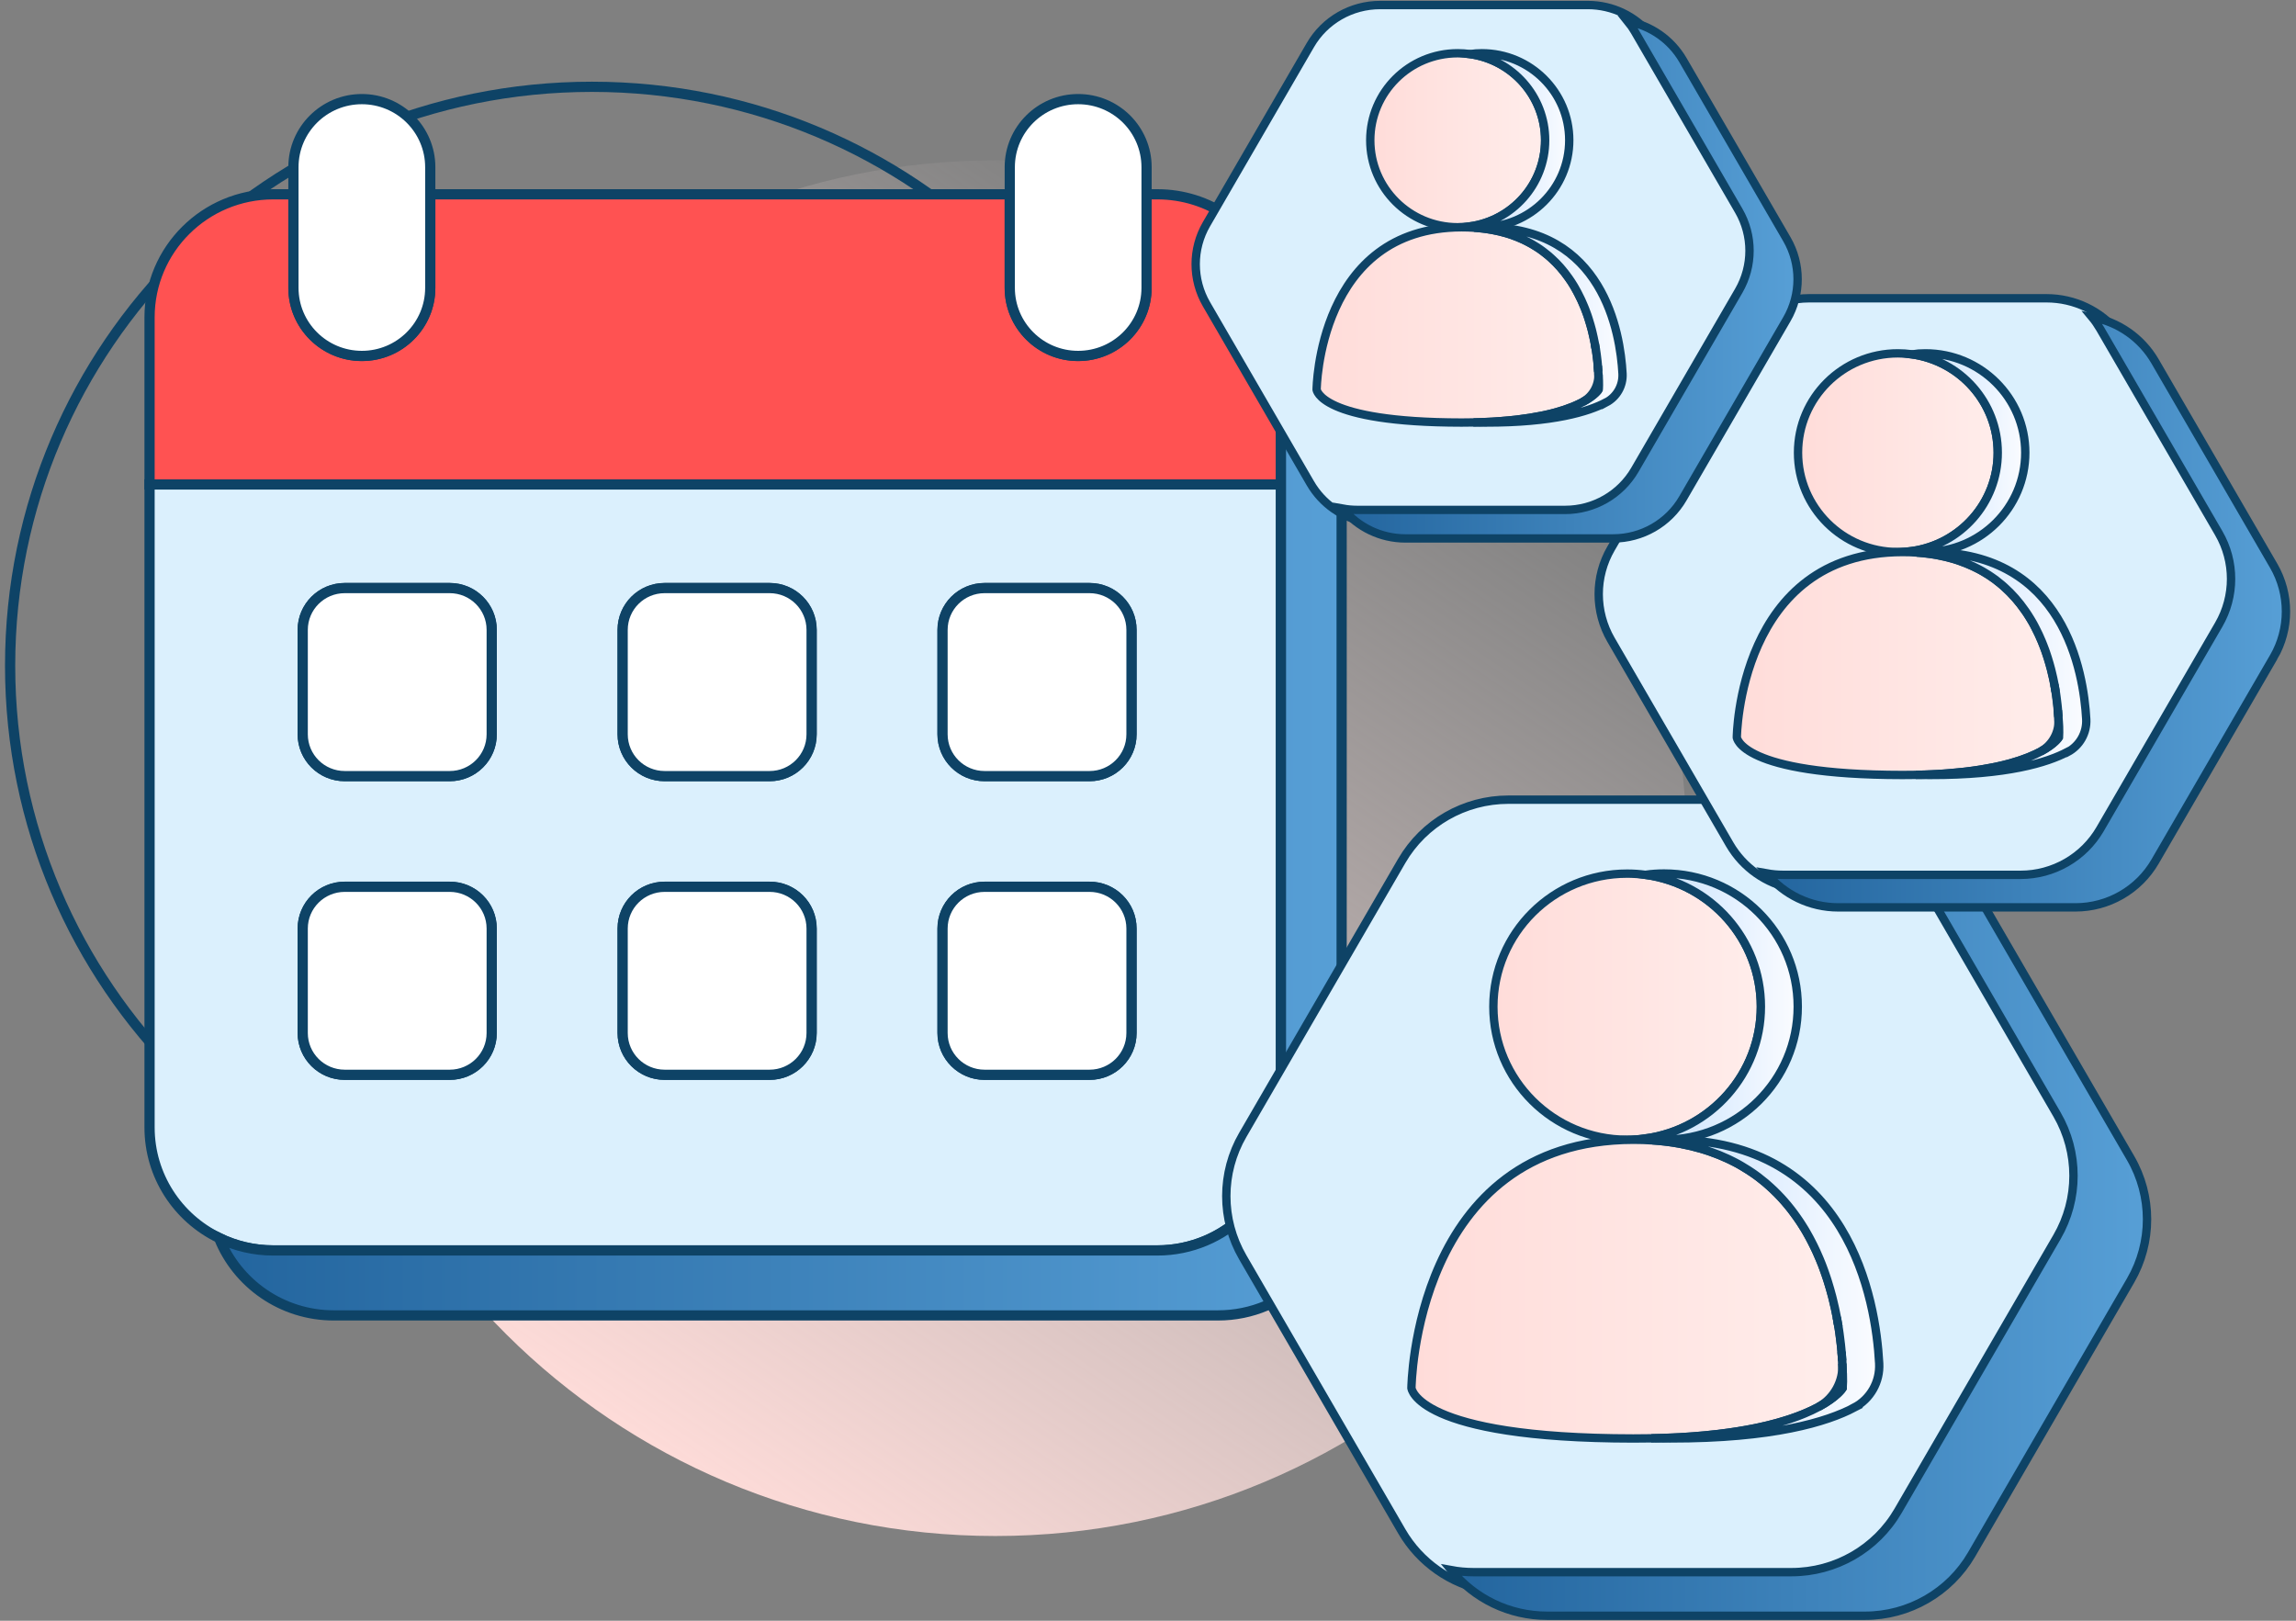
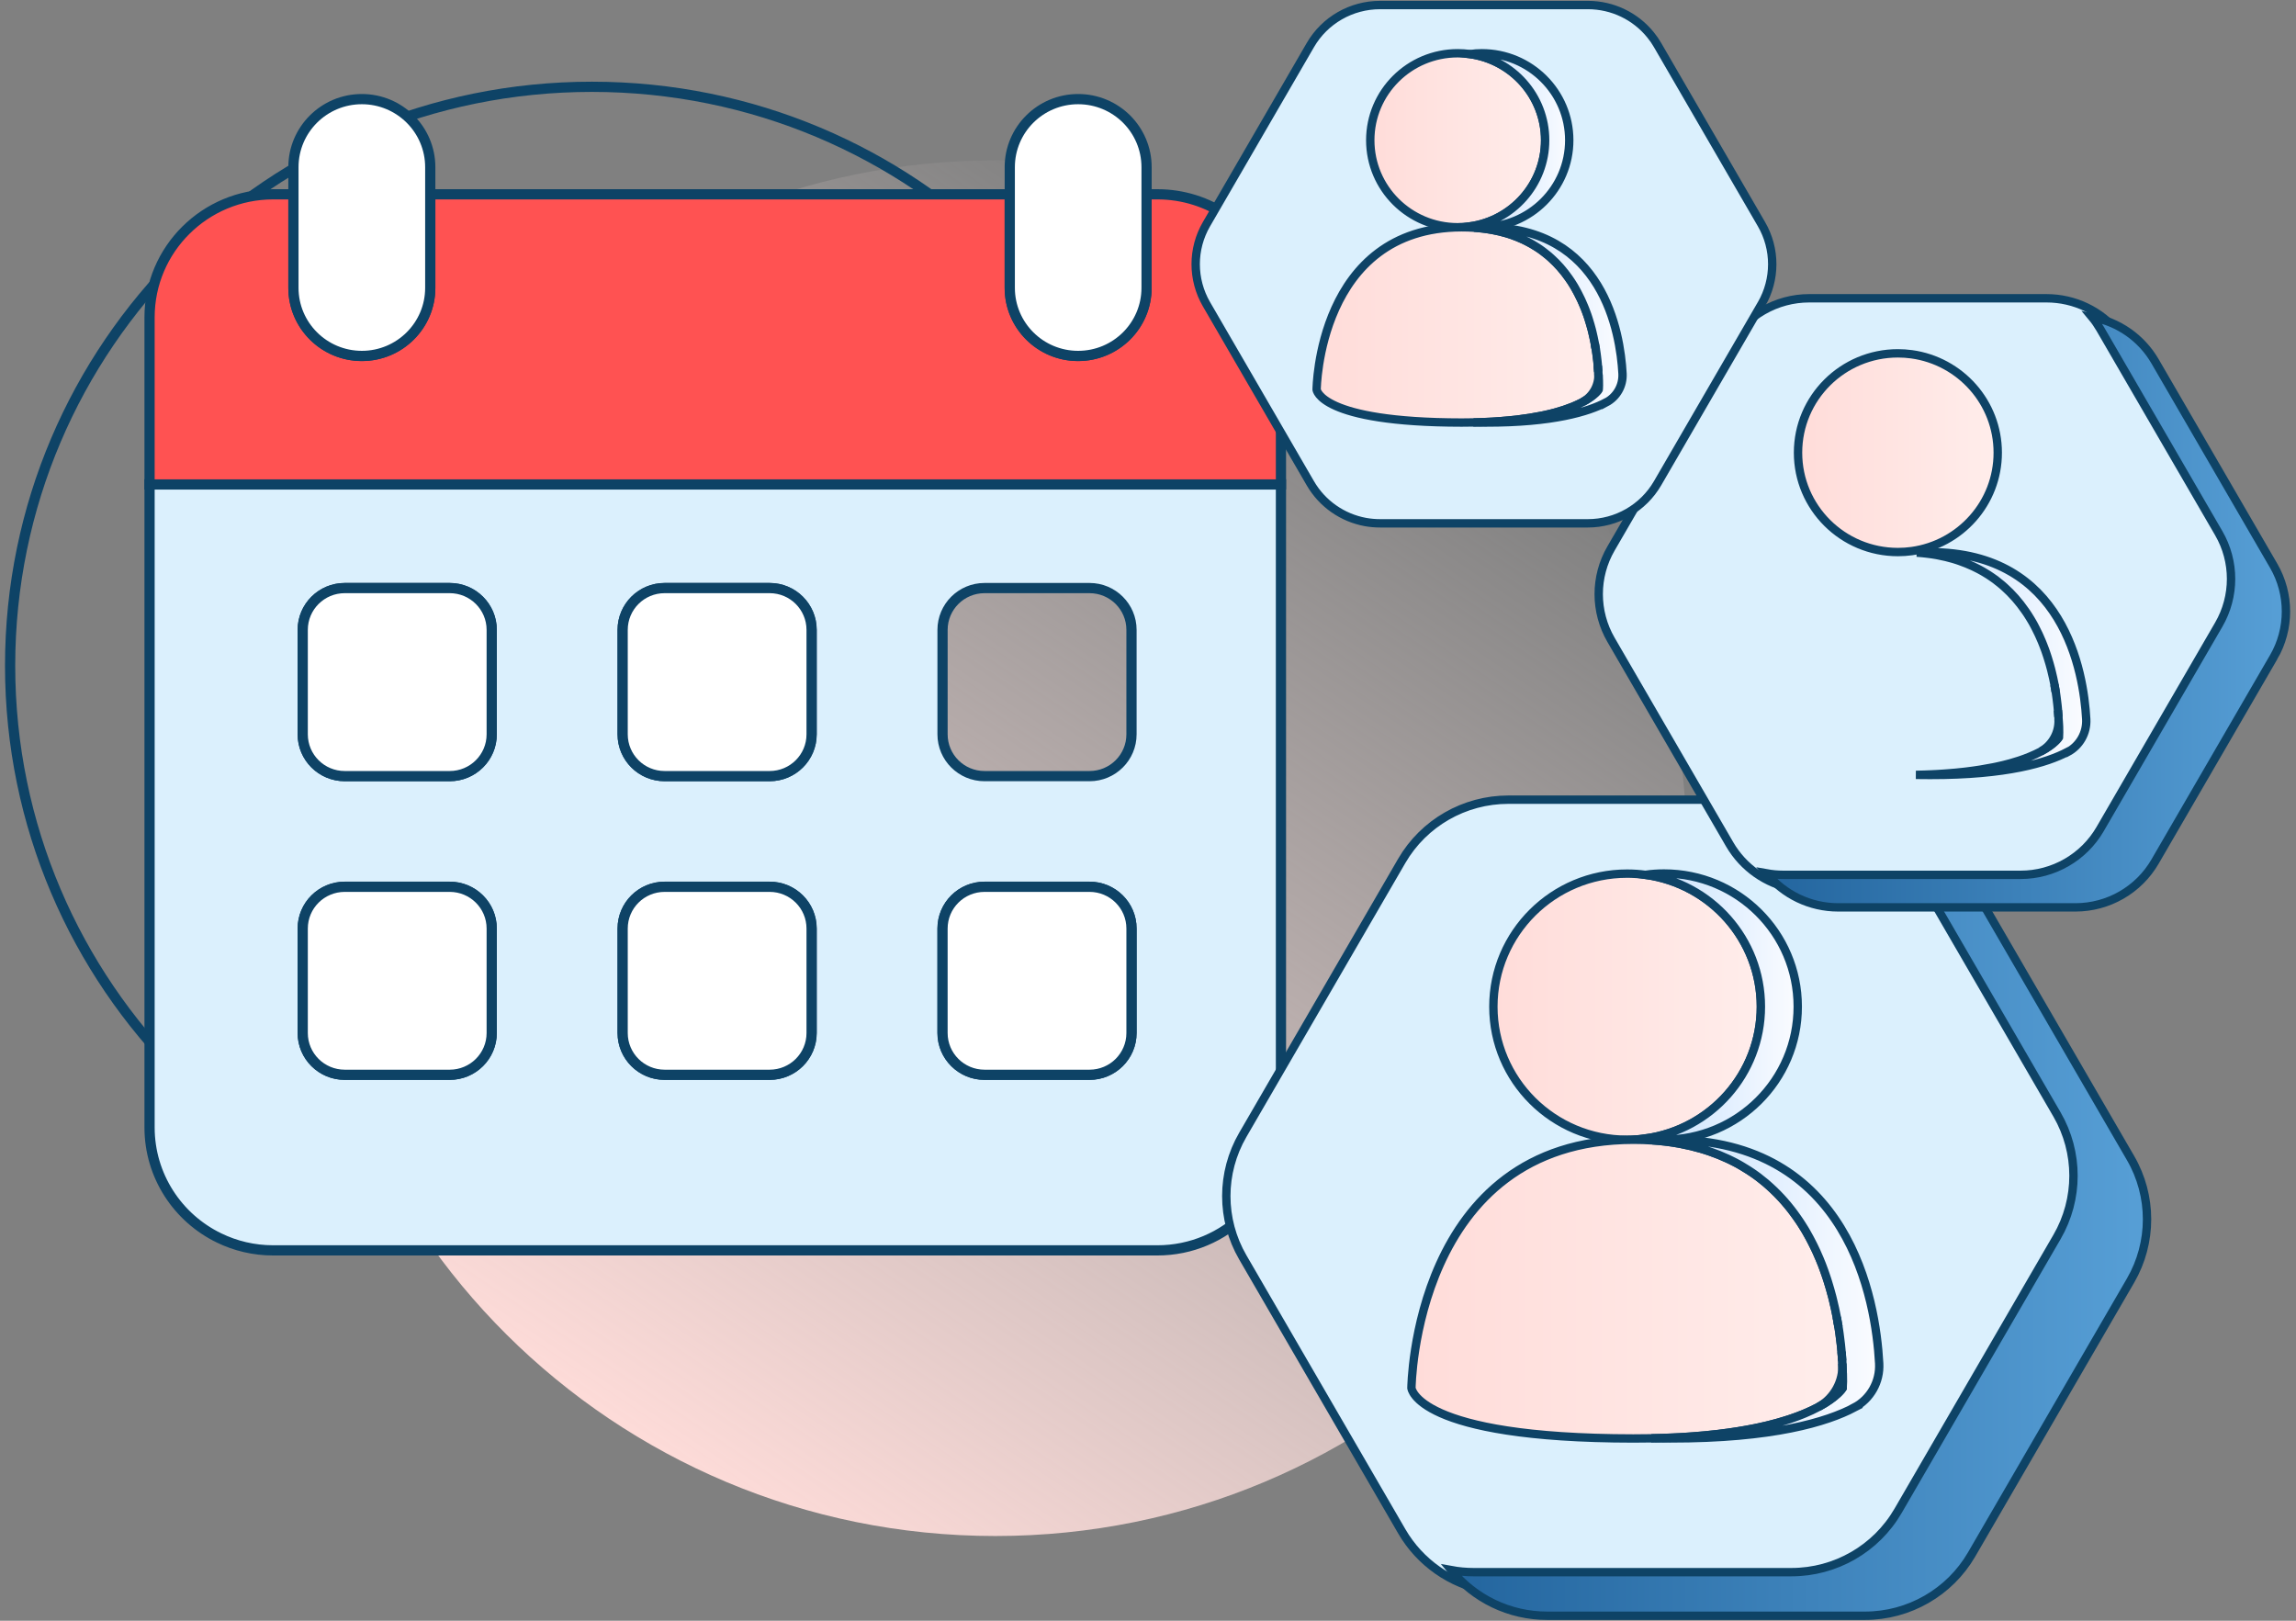
<svg xmlns="http://www.w3.org/2000/svg" width="255" height="180" viewBox="0 0 255 180" fill="none">
  <rect x="0" y="0" width="255" height="180" fill="#808080" stroke="none" />
  <g clip-path="url(#clip0_7660_1504)">
    <path d="M110.547 170.591C152.95 170.591 187.324 136.389 187.324 94.199C187.324 52.01 152.95 17.808 110.547 17.808C68.144 17.808 33.77 52.01 33.77 94.199C33.77 136.389 68.144 170.591 110.547 170.591Z" fill="url(#paint0_linear_7660_1504)" />
    <path d="M65.738 138.22C101.424 138.22 130.353 109.436 130.353 73.93C130.353 38.423 101.424 9.64 65.738 9.64C30.052 9.64 1.123 38.423 1.123 73.93C1.123 109.436 30.052 138.22 65.738 138.22Z" stroke="#0E4366" stroke-width="1.134" stroke-miterlimit="10" />
    <path d="M16.61 53.8V125.205C16.61 130.601 19.753 135.272 24.326 137.486C26.144 138.373 28.188 138.868 30.341 138.868H128.535C136.115 138.868 142.266 132.748 142.266 125.201V53.8H16.61ZM54.611 114.724C54.611 117.285 52.522 119.364 49.944 119.364H38.288C35.71 119.364 33.62 117.285 33.62 114.724V103.123C33.62 100.558 35.71 98.483 38.288 98.483H49.944C52.522 98.483 54.611 100.558 54.611 103.123V114.724ZM54.611 81.553C54.611 84.118 52.522 86.197 49.944 86.197H38.288C35.71 86.197 33.62 84.118 33.62 81.553V69.956C33.62 67.391 35.71 65.312 38.288 65.312H49.944C52.522 65.312 54.611 67.391 54.611 69.956V81.553ZM90.139 114.724C90.139 117.285 88.054 119.364 85.476 119.364H73.816C71.238 119.364 69.153 117.285 69.153 114.724V103.123C69.153 100.558 71.238 98.483 73.816 98.483H85.476C88.054 98.483 90.139 100.558 90.139 103.123V114.724ZM90.139 81.553C90.139 84.118 88.054 86.197 85.476 86.197H73.816C71.238 86.197 69.153 84.118 69.153 81.553V69.956C69.153 67.391 71.238 65.312 73.816 65.312H85.476C88.054 65.312 90.139 67.391 90.139 69.956V81.553ZM125.667 114.724C125.667 117.285 123.582 119.364 121.004 119.364H109.344C106.77 119.364 104.681 117.285 104.681 114.724V103.123C104.681 100.558 106.77 98.483 109.344 98.483H121.004C123.582 98.483 125.667 100.558 125.667 103.123V114.724ZM125.667 81.553C125.667 84.118 123.582 86.197 121.004 86.197H109.344C106.77 86.197 104.681 84.118 104.681 81.553V69.956C104.681 67.391 106.77 65.312 109.344 65.312H121.004C123.582 65.312 125.667 67.391 125.667 69.956V81.553Z" fill="#DBF0FD" stroke="#0E4366" stroke-width="1.134" stroke-miterlimit="10" />
    <path d="M142.266 35.241V53.805H16.61V35.241C16.61 27.694 22.761 21.579 30.346 21.579H32.589V31.974C32.589 36.15 35.995 39.535 40.188 39.535C44.381 39.535 47.786 36.146 47.786 31.974V21.579H112.143V31.974C112.143 36.15 115.545 39.535 119.737 39.535C123.93 39.535 127.336 36.146 127.336 31.974V21.579H128.535C134.319 21.579 139.268 25.138 141.285 30.174C141.918 31.74 142.262 33.45 142.262 35.237L142.266 35.241Z" fill="#FF5252" stroke="#0E4366" stroke-width="1.134" stroke-miterlimit="10" />
-     <path d="M149.005 42.459V132.428C149.005 139.975 142.854 146.091 135.269 146.091H37.076C31.291 146.091 26.338 142.531 24.326 137.495C26.144 138.382 28.188 138.877 30.341 138.877H128.534C136.115 138.877 142.266 132.756 142.266 125.209V35.241C142.266 33.454 141.922 31.744 141.289 30.178C145.862 32.392 149.005 37.064 149.005 42.459Z" fill="url(#paint1_linear_7660_1504)" stroke="#0E4366" stroke-width="1.134" stroke-miterlimit="10" />
    <path d="M47.786 18.568V31.97C47.786 36.146 44.38 39.53 40.188 39.53C35.995 39.53 32.589 36.142 32.589 31.97V18.568C32.589 14.392 35.995 11.008 40.188 11.008C42.282 11.008 44.186 11.854 45.561 13.222C46.936 14.59 47.786 16.485 47.786 18.568Z" fill="white" stroke="#0E4366" stroke-width="1.134" stroke-miterlimit="10" />
    <path d="M127.341 18.568V31.97C127.341 36.146 123.939 39.53 119.742 39.53C115.545 39.53 112.148 36.142 112.148 31.97V18.568C112.148 14.392 115.549 11.008 119.742 11.008C121.841 11.008 123.74 11.854 125.12 13.222C126.49 14.59 127.341 16.485 127.341 18.568Z" fill="white" stroke="#0E4366" stroke-width="1.134" stroke-miterlimit="10" />
    <path d="M49.944 65.311H38.288C35.71 65.311 33.62 67.391 33.62 69.956V81.553C33.62 84.118 35.71 86.197 38.288 86.197H49.944C52.522 86.197 54.611 84.118 54.611 81.553V69.956C54.611 67.391 52.522 65.311 49.944 65.311Z" fill="white" stroke="#0E4366" stroke-width="1.134" stroke-miterlimit="10" />
    <path d="M90.139 69.956V81.553C90.139 84.118 88.054 86.197 85.476 86.197H73.816C71.238 86.197 69.153 84.118 69.153 81.553V69.956C69.153 67.391 71.238 65.311 73.816 65.311H85.476C88.054 65.311 90.139 67.391 90.139 69.956Z" fill="white" stroke="#0E4366" stroke-width="1.134" stroke-miterlimit="10" />
-     <path d="M125.667 69.956V81.553C125.667 84.118 123.582 86.197 121.004 86.197H109.344C106.77 86.197 104.68 84.118 104.68 81.553V69.956C104.68 67.391 106.77 65.311 109.344 65.311H121.004C123.582 65.311 125.667 67.391 125.667 69.956Z" fill="white" stroke="#0E4366" stroke-width="1.134" stroke-miterlimit="10" />
    <path d="M54.611 103.127V114.729C54.611 117.289 52.522 119.368 49.944 119.368H38.288C35.71 119.368 33.62 117.289 33.62 114.729V103.127C33.62 100.562 35.71 98.487 38.288 98.487H49.944C52.522 98.487 54.611 100.562 54.611 103.127Z" fill="white" stroke="#0E4366" stroke-width="1.134" stroke-miterlimit="10" />
    <path d="M90.139 103.127V114.729C90.139 117.289 88.054 119.368 85.476 119.368H73.816C71.238 119.368 69.153 117.289 69.153 114.729V103.127C69.153 100.562 71.238 98.487 73.816 98.487H85.476C88.054 98.487 90.139 100.562 90.139 103.127Z" fill="white" stroke="#0E4366" stroke-width="1.134" stroke-miterlimit="10" />
    <path d="M125.667 103.127V114.729C125.667 117.289 123.582 119.368 121.004 119.368H109.344C106.77 119.368 104.68 117.289 104.68 114.729V103.127C104.68 100.562 106.77 98.487 109.344 98.487H121.004C123.582 98.487 125.667 100.562 125.667 103.127Z" fill="white" stroke="#0E4366" stroke-width="1.134" stroke-miterlimit="10" />
    <path d="M232.323 139.647L214.67 170.069C212.227 174.276 207.713 176.873 202.828 176.873H167.522C166.686 176.873 165.853 176.796 165.044 176.648C161.145 175.932 157.703 173.552 155.681 170.064L138.028 139.643C135.586 135.435 135.586 130.246 138.028 126.038L155.681 95.612C158.124 91.405 162.638 88.812 167.522 88.812H202.828C207.003 88.812 210.906 90.703 213.471 93.88C213.914 94.42 214.312 95 214.67 95.612L232.323 126.038C234.765 130.246 234.765 135.43 232.323 139.643V139.647Z" fill="#DBF0FD" stroke="#0E4366" stroke-width="0.93" stroke-miterlimit="10" />
    <path d="M236.624 142.221L218.971 172.643C216.529 176.85 212.01 179.447 207.13 179.447H171.819C167.654 179.447 163.75 177.557 161.177 174.38C161.986 174.528 162.814 174.605 163.655 174.605H198.961C203.851 174.605 208.36 172.008 210.803 167.801L228.456 137.379C230.898 133.171 230.898 127.983 228.456 123.775L210.803 93.349C210.445 92.737 210.047 92.156 209.604 91.616C213.503 92.327 216.949 94.703 218.971 98.191L236.624 128.613C239.066 132.82 239.066 138.009 236.624 142.221Z" fill="url(#paint2_linear_7660_1504)" stroke="#0E4366" stroke-width="0.93" stroke-miterlimit="10" />
    <path d="M195.569 111.8C195.569 119.27 189.997 125.449 182.76 126.443C182.091 126.533 181.408 126.583 180.711 126.583C172.507 126.583 165.858 119.968 165.858 111.804C165.858 103.641 172.507 97.025 180.711 97.025C181.408 97.025 182.091 97.07 182.76 97.165C189.997 98.159 195.569 104.334 195.569 111.809V111.8Z" fill="url(#paint3_linear_7660_1504)" stroke="#0E4366" stroke-width="0.93" stroke-miterlimit="10" />
    <path d="M204.656 154.161C204.656 154.161 204.077 155.124 201.987 156.249C201.933 156.276 201.879 156.307 201.824 156.334C201.426 156.546 200.974 156.758 200.472 156.969C200.391 157.005 200.305 157.041 200.223 157.073C199.843 157.226 199.427 157.383 198.98 157.536C198.88 157.572 198.776 157.604 198.672 157.64C198.283 157.77 197.867 157.896 197.424 158.018C197.347 158.04 197.265 158.058 197.188 158.081C196.994 158.135 196.795 158.184 196.587 158.238C196.478 158.265 196.361 158.292 196.248 158.324C195.958 158.391 195.664 158.459 195.357 158.526C195.203 158.562 195.045 158.594 194.886 158.625C193.683 158.868 192.34 159.089 190.838 159.264C190.73 159.278 190.621 159.291 190.513 159.3C189.739 159.386 188.92 159.467 188.061 159.53C187.844 159.548 187.627 159.566 187.405 159.575C187.129 159.593 186.844 159.611 186.559 159.629C186.275 159.642 185.981 159.656 185.691 159.669C185.347 159.683 184.999 159.696 184.646 159.71C184.239 159.723 183.823 159.732 183.398 159.741H183.371C182.729 159.755 182.073 159.759 181.39 159.759C157.291 159.737 156.758 154.161 156.758 154.161C156.758 154.161 157.002 126.628 181.39 126.583C182.122 126.583 182.833 126.606 183.516 126.651H183.525C183.665 126.66 183.805 126.674 183.945 126.683C184.085 126.692 184.226 126.705 184.361 126.718C184.542 126.736 184.723 126.755 184.904 126.777C185.053 126.791 185.203 126.813 185.347 126.831C185.497 126.849 185.641 126.872 185.786 126.894C185.999 126.926 186.211 126.962 186.419 126.998C186.523 127.016 186.623 127.034 186.727 127.056C187.491 127.2 188.224 127.376 188.925 127.583C189.034 127.614 189.142 127.65 189.251 127.682C189.368 127.718 189.481 127.754 189.59 127.79C189.703 127.826 189.816 127.862 189.925 127.902C190.598 128.136 191.236 128.397 191.847 128.676C191.946 128.721 192.041 128.766 192.132 128.811C192.286 128.883 192.439 128.964 192.593 129.041C192.684 129.086 192.774 129.135 192.86 129.18C192.982 129.248 193.104 129.315 193.226 129.383C193.299 129.423 193.371 129.464 193.443 129.509C193.688 129.648 193.927 129.797 194.163 129.95C194.325 130.053 194.479 130.157 194.633 130.26C194.76 130.346 194.882 130.431 195.004 130.521C195.099 130.589 195.189 130.656 195.28 130.724C195.56 130.935 195.841 131.156 196.103 131.381C196.257 131.516 196.41 131.646 196.555 131.781C197.727 132.834 198.731 134 199.586 135.224C199.644 135.309 199.708 135.395 199.767 135.485C199.825 135.57 199.884 135.66 199.943 135.746C200.002 135.836 200.061 135.926 200.115 136.011C200.214 136.169 200.314 136.326 200.413 136.488C200.481 136.597 200.544 136.704 200.608 136.817C200.662 136.907 200.712 136.997 200.762 137.092C200.834 137.218 200.902 137.344 200.97 137.465C201.047 137.609 201.123 137.753 201.196 137.897C201.345 138.176 201.481 138.46 201.612 138.739C201.657 138.829 201.698 138.923 201.743 139.018C201.865 139.283 201.983 139.553 202.096 139.823C202.118 139.877 202.141 139.931 202.164 139.99C202.222 140.129 202.281 140.269 202.336 140.413C202.39 140.548 202.44 140.678 202.485 140.809C202.526 140.917 202.566 141.02 202.602 141.128C202.648 141.263 202.697 141.394 202.743 141.529C202.792 141.677 202.842 141.821 202.892 141.97C202.933 142.087 202.969 142.204 203.005 142.321C203.186 142.888 203.344 143.45 203.489 144.004C203.525 144.143 203.561 144.287 203.593 144.427C203.67 144.733 203.738 145.034 203.806 145.336C203.878 145.664 203.941 145.993 204.005 146.312C204.072 146.673 204.136 147.024 204.19 147.37C204.204 147.469 204.217 147.564 204.235 147.654C204.258 147.798 204.276 147.942 204.299 148.086C204.317 148.225 204.335 148.365 204.353 148.504C204.389 148.783 204.421 149.053 204.452 149.31C204.466 149.431 204.475 149.548 204.488 149.665C204.502 149.827 204.52 149.985 204.534 150.138C204.565 150.484 204.588 150.813 204.606 151.119C204.606 151.159 204.611 151.195 204.615 151.236C204.62 151.308 204.624 151.375 204.624 151.443C204.715 153.117 204.66 154.161 204.66 154.161H204.656Z" fill="url(#paint4_linear_7660_1504)" stroke="#0E4366" stroke-width="0.93" stroke-miterlimit="10" />
    <path d="M199.663 111.8C199.663 119.963 193.014 126.579 184.809 126.579C184.113 126.579 183.43 126.534 182.76 126.439C189.997 125.445 195.569 119.27 195.569 111.795C195.569 104.321 189.997 98.146 182.76 97.152C183.43 97.062 184.113 97.012 184.809 97.012C193.014 97.012 199.663 103.628 199.663 111.791V111.8Z" fill="url(#paint5_linear_7660_1504)" stroke="#0E4366" stroke-width="0.93" stroke-miterlimit="10" />
    <path d="M205.936 156.33C202.928 157.909 196.953 159.768 185.483 159.754C184.768 159.754 184.072 159.75 183.398 159.736C183.823 159.727 184.239 159.718 184.646 159.705C185.004 159.691 185.352 159.678 185.691 159.664C185.985 159.651 186.275 159.637 186.56 159.624C186.849 159.61 187.129 159.588 187.405 159.57C187.627 159.556 187.844 159.543 188.061 159.525C188.921 159.462 189.739 159.385 190.513 159.295C190.621 159.282 190.73 159.273 190.838 159.259C192.34 159.079 193.683 158.863 194.886 158.62C195.049 158.589 195.203 158.557 195.357 158.521C195.664 158.454 195.958 158.386 196.248 158.319C196.361 158.292 196.474 158.265 196.587 158.233C196.79 158.179 196.994 158.13 197.188 158.076C197.27 158.053 197.347 158.035 197.424 158.013C197.862 157.891 198.278 157.765 198.672 157.635C198.776 157.599 198.88 157.567 198.98 157.531C199.427 157.378 199.839 157.225 200.223 157.068C200.309 157.032 200.391 156.996 200.472 156.964C200.979 156.753 201.426 156.541 201.824 156.33C201.879 156.303 201.933 156.271 201.987 156.244C204.077 155.115 204.656 154.156 204.656 154.156C204.656 154.156 204.71 153.117 204.62 151.438C204.62 151.37 204.615 151.303 204.611 151.231C204.611 151.195 204.606 151.154 204.602 151.114C204.583 150.803 204.561 150.475 204.529 150.133C204.516 149.98 204.502 149.822 204.484 149.66C204.475 149.543 204.461 149.426 204.448 149.305C204.421 149.044 204.389 148.774 204.348 148.499C204.335 148.36 204.312 148.22 204.294 148.081C204.276 147.941 204.253 147.797 204.231 147.649C204.217 147.559 204.204 147.464 204.185 147.365C204.131 147.019 204.068 146.668 204 146.308C203.941 145.988 203.873 145.664 203.801 145.331C203.733 145.034 203.665 144.733 203.588 144.422C203.552 144.283 203.521 144.139 203.484 143.999C203.34 143.446 203.177 142.883 203 142.316C202.964 142.199 202.928 142.082 202.887 141.965C202.842 141.816 202.788 141.672 202.738 141.524C202.693 141.389 202.643 141.258 202.598 141.123C202.562 141.015 202.521 140.912 202.48 140.804C202.435 140.673 202.381 140.543 202.331 140.408C202.277 140.268 202.218 140.129 202.159 139.985C202.137 139.931 202.114 139.877 202.091 139.818C201.978 139.548 201.861 139.283 201.739 139.013C201.698 138.923 201.653 138.828 201.607 138.734C201.476 138.455 201.341 138.171 201.191 137.892C201.119 137.748 201.042 137.604 200.965 137.46C200.897 137.339 200.829 137.213 200.757 137.087C200.712 136.997 200.658 136.907 200.603 136.812C200.544 136.704 200.477 136.596 200.409 136.484C200.309 136.322 200.214 136.164 200.11 136.007C200.056 135.917 199.997 135.827 199.938 135.741C199.88 135.656 199.821 135.566 199.762 135.48C199.703 135.395 199.644 135.305 199.581 135.219C198.726 133.991 197.722 132.825 196.551 131.776C196.401 131.641 196.252 131.511 196.098 131.376C195.832 131.151 195.556 130.935 195.275 130.719C195.185 130.647 195.094 130.579 194.999 130.516C194.877 130.426 194.755 130.341 194.628 130.255C194.475 130.152 194.316 130.044 194.158 129.945C193.923 129.792 193.683 129.648 193.439 129.504C193.367 129.459 193.294 129.418 193.222 129.378C193.1 129.31 192.978 129.243 192.855 129.175C192.765 129.126 192.675 129.076 192.589 129.036C192.435 128.959 192.281 128.878 192.127 128.806C192.032 128.761 191.937 128.716 191.842 128.671C191.232 128.388 190.589 128.127 189.92 127.897C189.812 127.857 189.698 127.821 189.585 127.785C189.472 127.749 189.359 127.713 189.246 127.677C189.138 127.641 189.029 127.609 188.921 127.578C188.219 127.375 187.487 127.2 186.722 127.051C186.623 127.029 186.519 127.011 186.415 126.993C186.207 126.957 185.994 126.921 185.782 126.889C185.637 126.867 185.488 126.844 185.343 126.826C185.194 126.804 185.049 126.786 184.9 126.772C184.719 126.75 184.538 126.732 184.357 126.714C184.221 126.7 184.081 126.687 183.941 126.678C183.805 126.669 183.66 126.655 183.52 126.646C184.153 126.601 184.809 126.579 185.479 126.579C205.416 126.543 208.333 144.449 208.708 151.42C208.817 153.454 207.741 155.376 205.927 156.325L205.936 156.33Z" fill="url(#paint6_linear_7660_1504)" stroke="#0E4366" stroke-width="0.93" stroke-miterlimit="10" />
    <path d="M204.186 147.37C204.131 147.023 204.068 146.672 204 146.312" stroke="#0E4366" stroke-width="0.93" stroke-miterlimit="10" />
    <path d="M204.602 151.118C204.583 150.808 204.556 150.479 204.529 150.137C204.561 150.484 204.583 150.812 204.602 151.118Z" fill="#B4D9F6" stroke="#0E4366" stroke-width="0.93" stroke-miterlimit="10" />
    <path d="M204.656 154.161C204.656 154.161 204.077 155.124 201.987 156.249C203.697 155.273 204.728 153.414 204.62 151.443C204.71 153.117 204.656 154.161 204.656 154.161Z" fill="#B4D9F6" stroke="#0E4366" stroke-width="0.93" stroke-miterlimit="10" />
    <path d="M249.306 71.063L236.131 93.772C234.308 96.913 230.939 98.852 227.293 98.852H200.938C200.314 98.852 199.694 98.794 199.088 98.686C196.175 98.15 193.611 96.373 192.1 93.772L178.925 71.063C177.102 67.922 177.102 64.047 178.925 60.911L192.1 38.203C193.923 35.062 197.292 33.127 200.938 33.127H227.293C230.409 33.127 233.322 34.539 235.235 36.911C235.566 37.312 235.864 37.748 236.131 38.203L249.306 60.911C251.129 64.052 251.129 67.922 249.306 71.063Z" fill="#DBF0FD" stroke="#0E4366" stroke-width="0.93" stroke-miterlimit="10" />
    <path d="M252.518 72.985L239.342 95.693C237.519 98.834 234.15 100.774 230.504 100.774H204.149C201.037 100.774 198.125 99.361 196.202 96.993C196.808 97.101 197.428 97.16 198.052 97.16H224.407C228.057 97.16 231.423 95.22 233.245 92.079L246.421 69.371C248.243 66.23 248.243 62.355 246.421 59.218L233.245 36.51C232.978 36.056 232.684 35.619 232.35 35.219C235.263 35.75 237.832 37.523 239.342 40.124L252.518 62.832C254.34 65.973 254.34 69.848 252.518 72.989V72.985Z" fill="url(#paint7_linear_7660_1504)" stroke="#0E4366" stroke-width="0.93" stroke-miterlimit="10" />
    <path d="M221.875 50.277C221.875 55.852 217.714 60.465 212.313 61.208C211.816 61.275 211.305 61.311 210.785 61.311C204.66 61.311 199.694 56.37 199.694 50.277C199.694 44.183 204.66 39.242 210.785 39.242C211.305 39.242 211.811 39.278 212.313 39.346C217.714 40.088 221.875 44.697 221.875 50.277Z" fill="url(#paint8_linear_7660_1504)" stroke="#0E4366" stroke-width="0.93" stroke-miterlimit="10" />
-     <path d="M228.655 81.895C228.655 81.895 228.225 82.615 226.664 83.457C226.624 83.479 226.583 83.502 226.542 83.52C226.244 83.677 225.909 83.835 225.529 83.992C225.47 84.019 225.407 84.046 225.344 84.069C225.059 84.186 224.751 84.298 224.417 84.415C224.34 84.442 224.267 84.465 224.186 84.492C223.896 84.586 223.584 84.681 223.254 84.775C223.195 84.789 223.137 84.807 223.078 84.82C222.933 84.861 222.784 84.897 222.63 84.937C222.549 84.96 222.463 84.978 222.377 85C222.164 85.05 221.938 85.104 221.712 85.149C221.594 85.176 221.481 85.198 221.359 85.221C220.463 85.401 219.459 85.567 218.338 85.698C218.256 85.707 218.175 85.716 218.098 85.725C217.519 85.788 216.908 85.846 216.266 85.896C216.103 85.909 215.941 85.923 215.778 85.932C215.57 85.945 215.362 85.959 215.144 85.972C214.932 85.986 214.715 85.995 214.498 86.004C214.24 86.017 213.982 86.026 213.715 86.035C213.412 86.044 213.1 86.053 212.784 86.058H212.761C212.281 86.067 211.793 86.071 211.282 86.071C193.294 86.058 192.896 81.895 192.896 81.895C192.896 81.895 193.077 61.343 211.282 61.311C211.829 61.311 212.358 61.325 212.869 61.361H212.874C212.978 61.37 213.087 61.374 213.186 61.383C213.29 61.392 213.394 61.401 213.498 61.41C213.634 61.423 213.77 61.437 213.905 61.455C214.018 61.468 214.127 61.482 214.235 61.495C214.344 61.509 214.457 61.527 214.566 61.541C214.724 61.563 214.882 61.59 215.036 61.617C215.113 61.63 215.19 61.644 215.267 61.662C215.837 61.77 216.384 61.901 216.908 62.054C216.99 62.076 217.071 62.103 217.153 62.13C217.239 62.157 217.325 62.184 217.406 62.211C217.492 62.238 217.573 62.265 217.655 62.297C218.157 62.472 218.636 62.666 219.089 62.877C219.161 62.909 219.233 62.945 219.301 62.981C219.419 63.035 219.532 63.093 219.645 63.152C219.713 63.183 219.781 63.224 219.844 63.255C219.934 63.305 220.025 63.354 220.115 63.404C220.169 63.435 220.224 63.462 220.278 63.498C220.459 63.602 220.64 63.714 220.816 63.827C220.938 63.903 221.051 63.98 221.165 64.061C221.26 64.124 221.35 64.191 221.44 64.254C221.513 64.304 221.581 64.358 221.649 64.407C221.861 64.565 222.065 64.727 222.264 64.898C222.381 64.997 222.49 65.096 222.603 65.195C223.476 65.978 224.227 66.851 224.864 67.764C224.91 67.827 224.955 67.895 225 67.958C225.045 68.021 225.09 68.088 225.131 68.151C225.176 68.219 225.217 68.286 225.258 68.349C225.335 68.466 225.407 68.588 225.479 68.705C225.529 68.786 225.579 68.867 225.624 68.948C225.665 69.015 225.701 69.083 225.742 69.15C225.796 69.245 225.846 69.339 225.896 69.429C225.954 69.537 226.013 69.645 226.063 69.754C226.171 69.96 226.275 70.172 226.375 70.383C226.407 70.451 226.438 70.523 226.47 70.591C226.56 70.788 226.651 70.991 226.732 71.189C226.746 71.23 226.764 71.27 226.782 71.311C226.827 71.414 226.868 71.522 226.909 71.626C226.949 71.725 226.986 71.824 227.022 71.923C227.053 72.004 227.081 72.08 227.112 72.161C227.148 72.26 227.185 72.359 227.216 72.458C227.252 72.566 227.293 72.679 227.325 72.787C227.356 72.872 227.384 72.962 227.411 73.048C227.546 73.471 227.664 73.889 227.773 74.303C227.8 74.407 227.827 74.515 227.849 74.618C227.908 74.843 227.958 75.073 228.008 75.293C228.062 75.541 228.112 75.784 228.157 76.022C228.207 76.292 228.252 76.553 228.293 76.81C228.306 76.882 228.315 76.954 228.324 77.021C228.338 77.129 228.356 77.237 228.37 77.341C228.383 77.444 228.397 77.552 228.41 77.656C228.437 77.863 228.46 78.065 228.483 78.259C228.492 78.349 228.501 78.439 228.51 78.524C228.523 78.646 228.532 78.763 228.541 78.88C228.564 79.136 228.582 79.384 228.596 79.613C228.596 79.645 228.596 79.672 228.6 79.699C228.6 79.753 228.605 79.802 228.609 79.852C228.677 81.103 228.636 81.877 228.636 81.877L228.655 81.895Z" fill="url(#paint9_linear_7660_1504)" stroke="#0E4366" stroke-width="0.93" stroke-miterlimit="10" />
-     <path d="M224.932 50.277C224.932 56.37 219.966 61.311 213.842 61.311C213.322 61.311 212.815 61.275 212.313 61.208C217.714 60.465 221.875 55.857 221.875 50.277C221.875 44.697 217.714 40.088 212.313 39.346C212.811 39.278 213.322 39.242 213.842 39.242C219.966 39.242 224.932 44.183 224.932 50.277Z" fill="url(#paint10_linear_7660_1504)" stroke="#0E4366" stroke-width="0.93" stroke-miterlimit="10" />
    <path d="M229.609 83.515C227.366 84.694 222.906 86.085 214.344 86.071C213.81 86.071 213.29 86.071 212.788 86.058C213.105 86.053 213.417 86.044 213.72 86.035C213.987 86.026 214.245 86.017 214.502 86.004C214.724 85.995 214.941 85.986 215.149 85.972C215.362 85.959 215.574 85.945 215.782 85.932C215.95 85.923 216.113 85.909 216.271 85.896C216.913 85.851 217.524 85.792 218.103 85.725C218.184 85.716 218.265 85.707 218.342 85.698C219.464 85.563 220.468 85.401 221.364 85.221C221.486 85.198 221.599 85.176 221.716 85.149C221.943 85.099 222.169 85.05 222.381 85C222.467 84.978 222.549 84.96 222.635 84.937C222.788 84.897 222.938 84.861 223.082 84.82C223.141 84.807 223.2 84.789 223.259 84.775C223.589 84.685 223.897 84.591 224.191 84.492C224.267 84.465 224.344 84.442 224.421 84.415C224.756 84.303 225.063 84.186 225.348 84.069C225.412 84.042 225.475 84.015 225.534 83.992C225.909 83.835 226.248 83.677 226.547 83.52C226.588 83.497 226.628 83.475 226.669 83.457C228.23 82.615 228.659 81.895 228.659 81.895C228.659 81.895 228.7 81.117 228.632 79.87C228.632 79.821 228.632 79.767 228.623 79.717C228.623 79.69 228.623 79.659 228.619 79.632C228.605 79.402 228.587 79.154 228.564 78.898C228.555 78.781 228.542 78.664 228.533 78.543C228.524 78.453 228.514 78.367 228.505 78.277C228.483 78.084 228.46 77.881 228.433 77.674C228.42 77.57 228.406 77.467 228.392 77.359C228.379 77.255 228.361 77.147 228.347 77.039C228.334 76.972 228.325 76.9 228.315 76.828C228.275 76.571 228.23 76.306 228.18 76.04C228.135 75.802 228.085 75.559 228.031 75.311C227.981 75.086 227.931 74.861 227.872 74.636C227.845 74.533 227.822 74.425 227.795 74.321C227.687 73.907 227.569 73.489 227.433 73.066C227.406 72.976 227.379 72.89 227.348 72.805C227.311 72.697 227.275 72.589 227.239 72.476C227.203 72.377 227.167 72.278 227.135 72.179C227.108 72.098 227.076 72.022 227.045 71.941C227.008 71.842 226.972 71.747 226.931 71.644C226.891 71.54 226.846 71.432 226.805 71.329C226.791 71.288 226.773 71.248 226.755 71.207C226.669 71.005 226.583 70.807 226.493 70.609C226.461 70.541 226.429 70.469 226.398 70.402C226.298 70.19 226.199 69.983 226.086 69.772C226.031 69.664 225.973 69.556 225.918 69.448C225.869 69.358 225.819 69.263 225.765 69.168C225.728 69.101 225.688 69.034 225.647 68.966C225.602 68.885 225.552 68.804 225.502 68.723C225.43 68.602 225.357 68.484 225.281 68.368C225.24 68.3 225.195 68.233 225.154 68.169C225.113 68.106 225.068 68.039 225.023 67.976C224.978 67.913 224.932 67.846 224.887 67.782C224.249 66.864 223.499 65.996 222.626 65.213C222.517 65.109 222.399 65.015 222.286 64.916C222.087 64.749 221.879 64.587 221.671 64.425C221.603 64.371 221.536 64.322 221.463 64.272C221.373 64.205 221.282 64.142 221.187 64.079C221.074 64.002 220.957 63.921 220.839 63.845C220.663 63.732 220.486 63.62 220.301 63.516C220.247 63.485 220.192 63.453 220.138 63.422C220.048 63.372 219.957 63.318 219.867 63.273C219.799 63.237 219.731 63.201 219.668 63.17C219.555 63.111 219.441 63.053 219.324 62.999C219.251 62.963 219.184 62.931 219.111 62.895C218.654 62.684 218.175 62.49 217.677 62.315C217.596 62.283 217.51 62.256 217.429 62.229C217.343 62.202 217.261 62.175 217.175 62.148C217.094 62.121 217.013 62.099 216.931 62.072C216.407 61.919 215.859 61.788 215.289 61.68C215.212 61.667 215.14 61.649 215.059 61.635C214.905 61.608 214.747 61.581 214.588 61.559C214.48 61.541 214.371 61.527 214.258 61.514C214.15 61.5 214.037 61.482 213.928 61.473C213.792 61.46 213.657 61.442 213.521 61.428C213.417 61.419 213.313 61.41 213.209 61.401C213.105 61.392 213.001 61.388 212.897 61.379C213.372 61.347 213.86 61.329 214.362 61.329C229.243 61.302 231.418 74.668 231.703 79.87C231.785 81.387 230.979 82.822 229.627 83.533L229.609 83.515Z" fill="url(#paint11_linear_7660_1504)" stroke="#0E4366" stroke-width="0.93" stroke-miterlimit="10" />
    <path d="M228.306 76.828C228.266 76.572 228.221 76.306 228.171 76.04C228.221 76.311 228.266 76.572 228.306 76.828Z" fill="#B4D9F6" stroke="#0E4366" stroke-width="0.93" stroke-miterlimit="10" />
    <path d="M228.614 79.627C228.601 79.398 228.582 79.15 228.56 78.894" stroke="#0E4366" stroke-width="0.93" stroke-miterlimit="10" />
    <path d="M228.655 81.895C228.655 81.895 228.225 82.615 226.664 83.457C227.94 82.728 228.709 81.342 228.627 79.87C228.695 81.121 228.655 81.895 228.655 81.895Z" fill="#B4D9F6" stroke="#0E4366" stroke-width="0.93" stroke-miterlimit="10" />
    <path d="M195.633 33.784L184.095 53.67C182.498 56.42 179.549 58.121 176.351 58.121H153.271C152.723 58.121 152.181 58.072 151.651 57.977C149.1 57.509 146.853 55.952 145.532 53.675L133.994 33.788C132.397 31.034 132.397 27.645 133.994 24.896L145.532 5.005C147.128 2.251 150.077 0.559 153.275 0.559H176.356C179.088 0.559 181.634 1.796 183.312 3.871C183.602 4.222 183.864 4.604 184.095 5.005L195.633 24.896C197.229 27.645 197.229 31.034 195.633 33.788V33.784Z" fill="#DBF0FD" stroke="#0E4366" stroke-width="0.93" stroke-miterlimit="10" />
-     <path d="M198.446 35.462L186.908 55.349C185.311 58.103 182.358 59.799 179.164 59.799H156.084C153.361 59.799 150.81 58.562 149.128 56.487C149.657 56.582 150.199 56.631 150.747 56.631H173.827C177.021 56.631 179.97 54.935 181.571 52.181L193.109 32.294C194.705 29.54 194.705 26.151 193.109 23.401L181.571 3.511C181.34 3.11 181.078 2.732 180.788 2.376C183.339 2.84 185.587 4.397 186.912 6.674L198.45 26.561C200.047 29.315 200.047 32.703 198.45 35.458L198.446 35.462Z" fill="url(#paint12_linear_7660_1504)" stroke="#0E4366" stroke-width="0.93" stroke-miterlimit="10" />
    <path d="M171.607 15.576C171.607 20.458 167.966 24.5 163.235 25.148C162.796 25.206 162.353 25.238 161.896 25.238C156.532 25.238 152.185 20.913 152.185 15.576C152.185 10.238 156.532 5.914 161.896 5.914C162.353 5.914 162.796 5.945 163.235 6.004C167.966 6.652 171.607 10.693 171.607 15.576Z" fill="url(#paint13_linear_7660_1504)" stroke="#0E4366" stroke-width="0.93" stroke-miterlimit="10" />
    <path d="M177.545 43.266C177.545 43.266 177.17 43.896 175.804 44.634C175.768 44.652 175.732 44.67 175.7 44.692C175.438 44.827 175.144 44.967 174.813 45.106C174.759 45.129 174.705 45.151 174.651 45.174C174.402 45.273 174.13 45.376 173.836 45.475C173.773 45.498 173.705 45.52 173.633 45.543C173.38 45.628 173.104 45.709 172.819 45.79C172.769 45.804 172.715 45.817 172.665 45.831C172.538 45.867 172.407 45.898 172.272 45.934C172.199 45.952 172.127 45.97 172.05 45.988C171.86 46.033 171.665 46.078 171.466 46.119C171.367 46.141 171.263 46.164 171.159 46.182C170.372 46.339 169.494 46.483 168.513 46.6C168.441 46.609 168.373 46.618 168.3 46.623C167.794 46.681 167.26 46.731 166.695 46.771C166.555 46.785 166.41 46.794 166.265 46.803C166.084 46.816 165.899 46.825 165.713 46.839C165.528 46.848 165.338 46.857 165.143 46.866C164.922 46.875 164.691 46.884 164.46 46.893C164.194 46.902 163.922 46.906 163.642 46.915H163.624C163.203 46.924 162.773 46.929 162.33 46.929C146.577 46.915 146.228 43.27 146.228 43.27C146.228 43.27 146.387 25.274 162.33 25.242C162.81 25.242 163.271 25.256 163.719 25.287H163.723C163.814 25.296 163.909 25.301 163.999 25.31C164.089 25.319 164.18 25.323 164.27 25.332C164.388 25.346 164.51 25.355 164.623 25.368C164.723 25.377 164.818 25.391 164.913 25.404C165.008 25.418 165.107 25.431 165.202 25.445C165.342 25.467 165.478 25.49 165.614 25.512C165.682 25.526 165.749 25.535 165.817 25.548C166.315 25.643 166.794 25.755 167.256 25.89C167.328 25.913 167.4 25.935 167.468 25.953C167.545 25.976 167.617 25.998 167.69 26.025C167.762 26.048 167.835 26.075 167.907 26.097C168.346 26.25 168.766 26.421 169.164 26.606C169.228 26.633 169.291 26.664 169.35 26.696C169.449 26.745 169.553 26.795 169.653 26.849C169.712 26.876 169.77 26.912 169.829 26.943C169.911 26.988 169.987 27.029 170.069 27.074C170.119 27.101 170.164 27.128 170.209 27.155C170.367 27.249 170.526 27.344 170.679 27.443C170.783 27.51 170.887 27.578 170.987 27.645C171.068 27.704 171.15 27.758 171.227 27.816C171.29 27.861 171.349 27.906 171.408 27.951C171.593 28.091 171.774 28.23 171.946 28.379C172.045 28.464 172.145 28.55 172.244 28.64C173.009 29.328 173.665 30.089 174.225 30.89C174.266 30.948 174.307 31.003 174.343 31.061C174.384 31.119 174.42 31.178 174.461 31.232C174.497 31.291 174.538 31.349 174.574 31.407C174.637 31.511 174.705 31.614 174.768 31.718C174.813 31.79 174.854 31.862 174.895 31.934C174.931 31.992 174.963 32.051 174.994 32.114C175.044 32.195 175.089 32.281 175.13 32.357C175.18 32.452 175.23 32.546 175.279 32.641C175.374 32.821 175.465 33.005 175.551 33.19C175.578 33.248 175.609 33.311 175.637 33.37C175.718 33.545 175.795 33.721 175.867 33.896C175.881 33.932 175.894 33.968 175.913 34.004C175.953 34.094 175.989 34.189 176.026 34.279C176.062 34.364 176.093 34.45 176.125 34.54C176.152 34.612 176.179 34.679 176.202 34.747C176.234 34.832 176.265 34.918 176.297 35.008C176.329 35.102 176.36 35.201 176.392 35.296C176.419 35.372 176.442 35.449 176.464 35.525C176.582 35.894 176.686 36.263 176.781 36.623C176.804 36.718 176.826 36.808 176.849 36.902C176.898 37.1 176.944 37.298 176.984 37.496C177.03 37.712 177.075 37.924 177.116 38.135C177.161 38.369 177.202 38.603 177.238 38.824C177.247 38.887 177.256 38.95 177.265 39.008C177.278 39.103 177.292 39.197 177.306 39.287C177.319 39.382 177.328 39.472 177.342 39.562C177.364 39.742 177.387 39.922 177.405 40.088C177.414 40.169 177.419 40.246 177.428 40.318C177.437 40.426 177.45 40.525 177.455 40.629C177.477 40.853 177.491 41.069 177.505 41.272C177.505 41.299 177.505 41.322 177.509 41.349C177.509 41.394 177.514 41.438 177.518 41.483C177.577 42.577 177.541 43.261 177.541 43.261L177.545 43.266Z" fill="url(#paint14_linear_7660_1504)" stroke="#0E4366" stroke-width="0.93" stroke-miterlimit="10" />
    <path d="M174.284 15.576C174.284 20.913 169.938 25.238 164.574 25.238C164.117 25.238 163.674 25.206 163.235 25.148C167.966 24.5 171.607 20.458 171.607 15.576C171.607 10.693 167.966 6.652 163.235 6.004C163.674 5.945 164.117 5.914 164.574 5.914C169.938 5.914 174.284 10.238 174.284 15.576Z" fill="url(#paint15_linear_7660_1504)" stroke="#0E4366" stroke-width="0.93" stroke-miterlimit="10" />
    <path d="M178.382 44.688C176.415 45.718 172.511 46.938 165.012 46.929C164.542 46.929 164.09 46.929 163.646 46.915C163.922 46.911 164.194 46.902 164.465 46.893C164.696 46.884 164.926 46.875 165.148 46.866C165.342 46.857 165.532 46.848 165.718 46.839C165.908 46.83 166.089 46.816 166.27 46.803C166.414 46.794 166.559 46.785 166.699 46.771C167.265 46.731 167.798 46.677 168.305 46.623C168.377 46.614 168.45 46.609 168.518 46.6C169.499 46.483 170.376 46.339 171.163 46.182C171.267 46.159 171.372 46.141 171.471 46.119C171.67 46.074 171.865 46.033 172.054 45.988C172.127 45.97 172.204 45.952 172.276 45.934C172.412 45.898 172.543 45.867 172.67 45.831C172.724 45.817 172.774 45.804 172.823 45.79C173.113 45.709 173.384 45.628 173.638 45.543C173.705 45.52 173.773 45.498 173.841 45.475C174.135 45.376 174.406 45.273 174.655 45.174C174.709 45.151 174.764 45.129 174.818 45.106C175.148 44.967 175.442 44.827 175.704 44.692C175.741 44.674 175.777 44.656 175.809 44.634C177.174 43.895 177.55 43.266 177.55 43.266C177.55 43.266 177.586 42.586 177.527 41.488C177.527 41.443 177.527 41.398 177.518 41.353C177.518 41.33 177.518 41.303 177.514 41.276C177.5 41.074 177.487 40.858 177.464 40.633C177.455 40.534 177.446 40.43 177.437 40.322C177.428 40.246 177.423 40.169 177.414 40.093C177.396 39.922 177.373 39.746 177.351 39.566C177.342 39.476 177.328 39.386 177.315 39.292C177.301 39.197 177.288 39.103 177.274 39.013C177.265 38.954 177.256 38.891 177.247 38.828C177.211 38.603 177.17 38.374 177.125 38.14C177.084 37.933 177.043 37.717 176.994 37.501C176.948 37.307 176.908 37.109 176.858 36.907C176.835 36.812 176.813 36.722 176.79 36.628C176.695 36.268 176.591 35.899 176.473 35.53C176.451 35.453 176.424 35.377 176.401 35.3C176.369 35.206 176.338 35.111 176.306 35.012C176.274 34.927 176.243 34.841 176.211 34.751C176.188 34.679 176.161 34.612 176.134 34.544C176.103 34.459 176.071 34.373 176.035 34.283C175.998 34.193 175.962 34.099 175.922 34.009C175.908 33.973 175.894 33.937 175.876 33.901C175.804 33.725 175.727 33.55 175.646 33.374C175.619 33.316 175.591 33.252 175.56 33.194C175.474 33.01 175.383 32.825 175.288 32.645C175.239 32.55 175.189 32.456 175.139 32.361C175.094 32.281 175.053 32.2 175.003 32.118C174.972 32.06 174.94 32.002 174.904 31.939C174.863 31.866 174.823 31.794 174.777 31.722C174.714 31.619 174.651 31.515 174.583 31.412C174.547 31.353 174.51 31.295 174.47 31.236C174.429 31.178 174.393 31.119 174.352 31.065C174.316 31.007 174.275 30.948 174.235 30.894C173.674 30.093 173.018 29.328 172.253 28.644C172.158 28.554 172.059 28.469 171.955 28.383C171.783 28.235 171.602 28.095 171.417 27.956C171.358 27.911 171.299 27.866 171.236 27.821C171.154 27.762 171.078 27.704 170.996 27.65C170.897 27.582 170.793 27.515 170.689 27.447C170.535 27.348 170.376 27.254 170.218 27.159C170.173 27.132 170.123 27.101 170.078 27.078C169.997 27.033 169.92 26.988 169.838 26.948C169.779 26.916 169.721 26.885 169.662 26.853C169.562 26.804 169.463 26.75 169.359 26.7C169.295 26.669 169.237 26.642 169.173 26.61C168.775 26.426 168.355 26.255 167.916 26.102C167.844 26.075 167.771 26.052 167.699 26.03C167.627 26.007 167.55 25.98 167.477 25.958C167.405 25.935 167.337 25.913 167.265 25.895C166.808 25.76 166.328 25.647 165.826 25.553C165.763 25.539 165.695 25.526 165.623 25.517C165.487 25.494 165.347 25.472 165.211 25.449C165.116 25.436 165.021 25.422 164.922 25.409C164.827 25.395 164.727 25.382 164.632 25.373C164.515 25.359 164.397 25.346 164.28 25.337C164.189 25.328 164.099 25.319 164.008 25.314C163.918 25.305 163.827 25.301 163.732 25.292C164.148 25.265 164.574 25.247 165.012 25.247C178.043 25.224 179.952 36.929 180.2 41.488C180.273 42.82 179.567 44.071 178.382 44.697V44.688Z" fill="url(#paint16_linear_7660_1504)" stroke="#0E4366" stroke-width="0.93" stroke-miterlimit="10" />
    <path d="M177.238 38.828C177.202 38.603 177.161 38.374 177.116 38.14C177.161 38.374 177.202 38.608 177.238 38.828Z" fill="#B4D9F6" stroke="#0E4366" stroke-width="0.93" stroke-miterlimit="10" />
    <path d="M177.509 41.281C177.496 41.078 177.482 40.862 177.46 40.637" stroke="#0E4366" stroke-width="0.93" stroke-miterlimit="10" />
    <path d="M177.545 43.266C177.545 43.266 177.17 43.896 175.804 44.634C176.921 43.995 177.595 42.78 177.523 41.493C177.582 42.586 177.545 43.27 177.545 43.27V43.266Z" fill="#B4D9F6" stroke="#0E4366" stroke-width="0.93" stroke-miterlimit="10" />
  </g>
  <defs>
    <linearGradient id="paint0_linear_7660_1504" x1="66.154" y1="159.408" x2="149.333" y2="36" gradientUnits="userSpaceOnUse">
      <stop stop-color="#FFDCD9" />
      <stop offset="1" stop-color="#FFEDEB" stop-opacity="0" />
    </linearGradient>
    <linearGradient id="paint1_linear_7660_1504" x1="24.326" y1="88.132" x2="149.005" y2="88.132" gradientUnits="userSpaceOnUse">
      <stop stop-color="#23659E" />
      <stop offset="1" stop-color="#579FD6" />
    </linearGradient>
    <linearGradient id="paint2_linear_7660_1504" x1="161.177" y1="135.534" x2="238.46" y2="135.534" gradientUnits="userSpaceOnUse">
      <stop stop-color="#23659E" />
      <stop offset="1" stop-color="#579FD6" />
    </linearGradient>
    <linearGradient id="paint3_linear_7660_1504" x1="165.858" y1="111.8" x2="195.569" y2="111.8" gradientUnits="userSpaceOnUse">
      <stop stop-color="#FFDCD9" />
      <stop offset="1" stop-color="#FFEDEB" />
    </linearGradient>
    <linearGradient id="paint4_linear_7660_1504" x1="156.753" y1="143.167" x2="204.669" y2="143.167" gradientUnits="userSpaceOnUse">
      <stop stop-color="#FFDCD9" />
      <stop offset="1" stop-color="#FFEDEB" />
    </linearGradient>
    <linearGradient id="paint5_linear_7660_1504" x1="182.76" y1="111.8" x2="199.663" y2="111.8" gradientUnits="userSpaceOnUse">
      <stop stop-color="#C5E1FE" />
      <stop offset="1" stop-color="#FBFCFF" />
    </linearGradient>
    <linearGradient id="paint6_linear_7660_1504" x1="183.398" y1="143.166" x2="208.722" y2="143.166" gradientUnits="userSpaceOnUse">
      <stop stop-color="#C5E1FE" />
      <stop offset="1" stop-color="#FBFCFF" />
    </linearGradient>
    <linearGradient id="paint7_linear_7660_1504" x1="196.202" y1="67.994" x2="253.888" y2="67.994" gradientUnits="userSpaceOnUse">
      <stop stop-color="#23659E" />
      <stop offset="1" stop-color="#579FD6" />
    </linearGradient>
    <linearGradient id="paint8_linear_7660_1504" x1="199.699" y1="50.277" x2="221.875" y2="50.277" gradientUnits="userSpaceOnUse">
      <stop stop-color="#FFDCD9" />
      <stop offset="1" stop-color="#FFEDEB" />
    </linearGradient>
    <linearGradient id="paint9_linear_7660_1504" x1="192.901" y1="73.691" x2="228.668" y2="73.691" gradientUnits="userSpaceOnUse">
      <stop stop-color="#FFDCD9" />
      <stop offset="1" stop-color="#FFEDEB" />
    </linearGradient>
    <linearGradient id="paint10_linear_7660_1504" x1="212.313" y1="50.277" x2="224.932" y2="50.277" gradientUnits="userSpaceOnUse">
      <stop stop-color="#C5E1FE" />
      <stop offset="1" stop-color="#FBFCFF" />
    </linearGradient>
    <linearGradient id="paint11_linear_7660_1504" x1="212.788" y1="73.691" x2="231.69" y2="73.691" gradientUnits="userSpaceOnUse">
      <stop stop-color="#C5E1FE" />
      <stop offset="1" stop-color="#FBFCFF" />
    </linearGradient>
    <linearGradient id="paint12_linear_7660_1504" x1="149.123" y1="31.092" x2="199.644" y2="31.092" gradientUnits="userSpaceOnUse">
      <stop stop-color="#23659E" />
      <stop offset="1" stop-color="#579FD6" />
    </linearGradient>
    <linearGradient id="paint13_linear_7660_1504" x1="152.185" y1="15.576" x2="171.607" y2="15.576" gradientUnits="userSpaceOnUse">
      <stop stop-color="#FFDCD9" />
      <stop offset="1" stop-color="#FFEDEB" />
    </linearGradient>
    <linearGradient id="paint14_linear_7660_1504" x1="146.233" y1="36.083" x2="177.554" y2="36.083" gradientUnits="userSpaceOnUse">
      <stop stop-color="#FFDCD9" />
      <stop offset="1" stop-color="#FFEDEB" />
    </linearGradient>
    <linearGradient id="paint15_linear_7660_1504" x1="163.235" y1="15.576" x2="174.284" y2="15.576" gradientUnits="userSpaceOnUse">
      <stop stop-color="#C5E1FE" />
      <stop offset="1" stop-color="#FBFCFF" />
    </linearGradient>
    <linearGradient id="paint16_linear_7660_1504" x1="163.651" y1="36.083" x2="180.205" y2="36.083" gradientUnits="userSpaceOnUse">
      <stop stop-color="#C5E1FE" />
      <stop offset="1" stop-color="#FBFCFF" />
    </linearGradient>
    <clipPath id="clip0_7660_1504">
      <rect width="254" height="180" fill="white" transform="translate(0.444)" />
    </clipPath>
  </defs>
</svg>